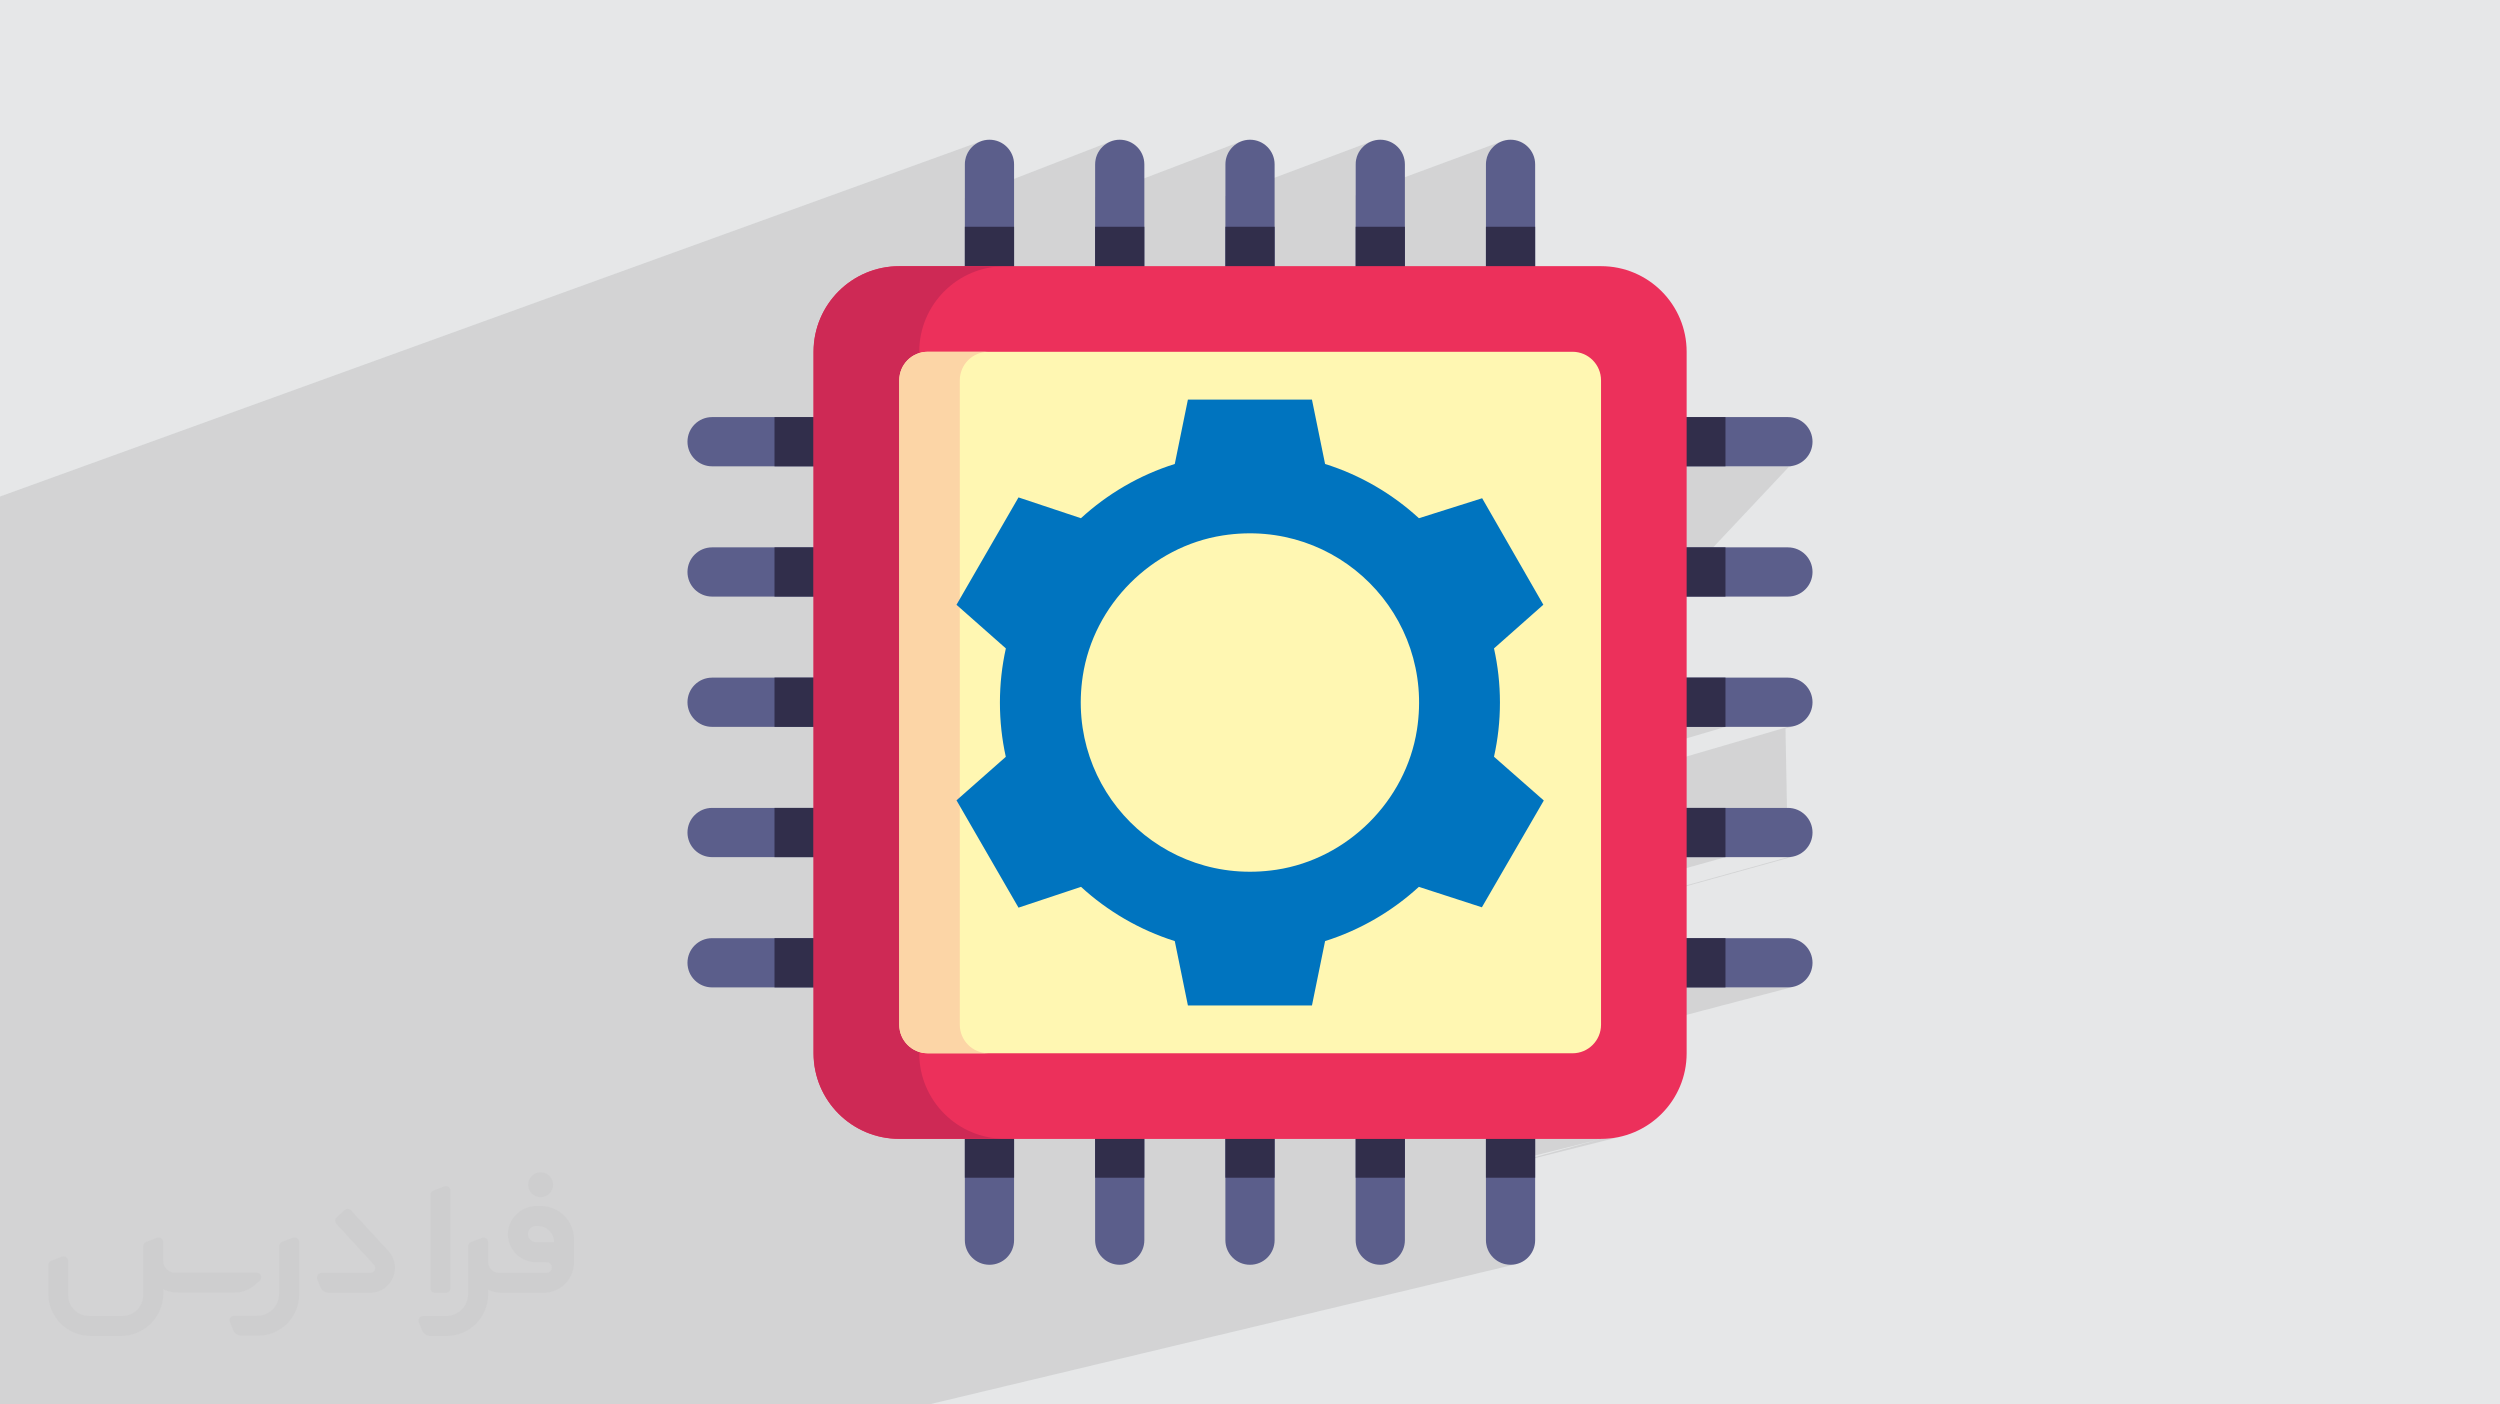
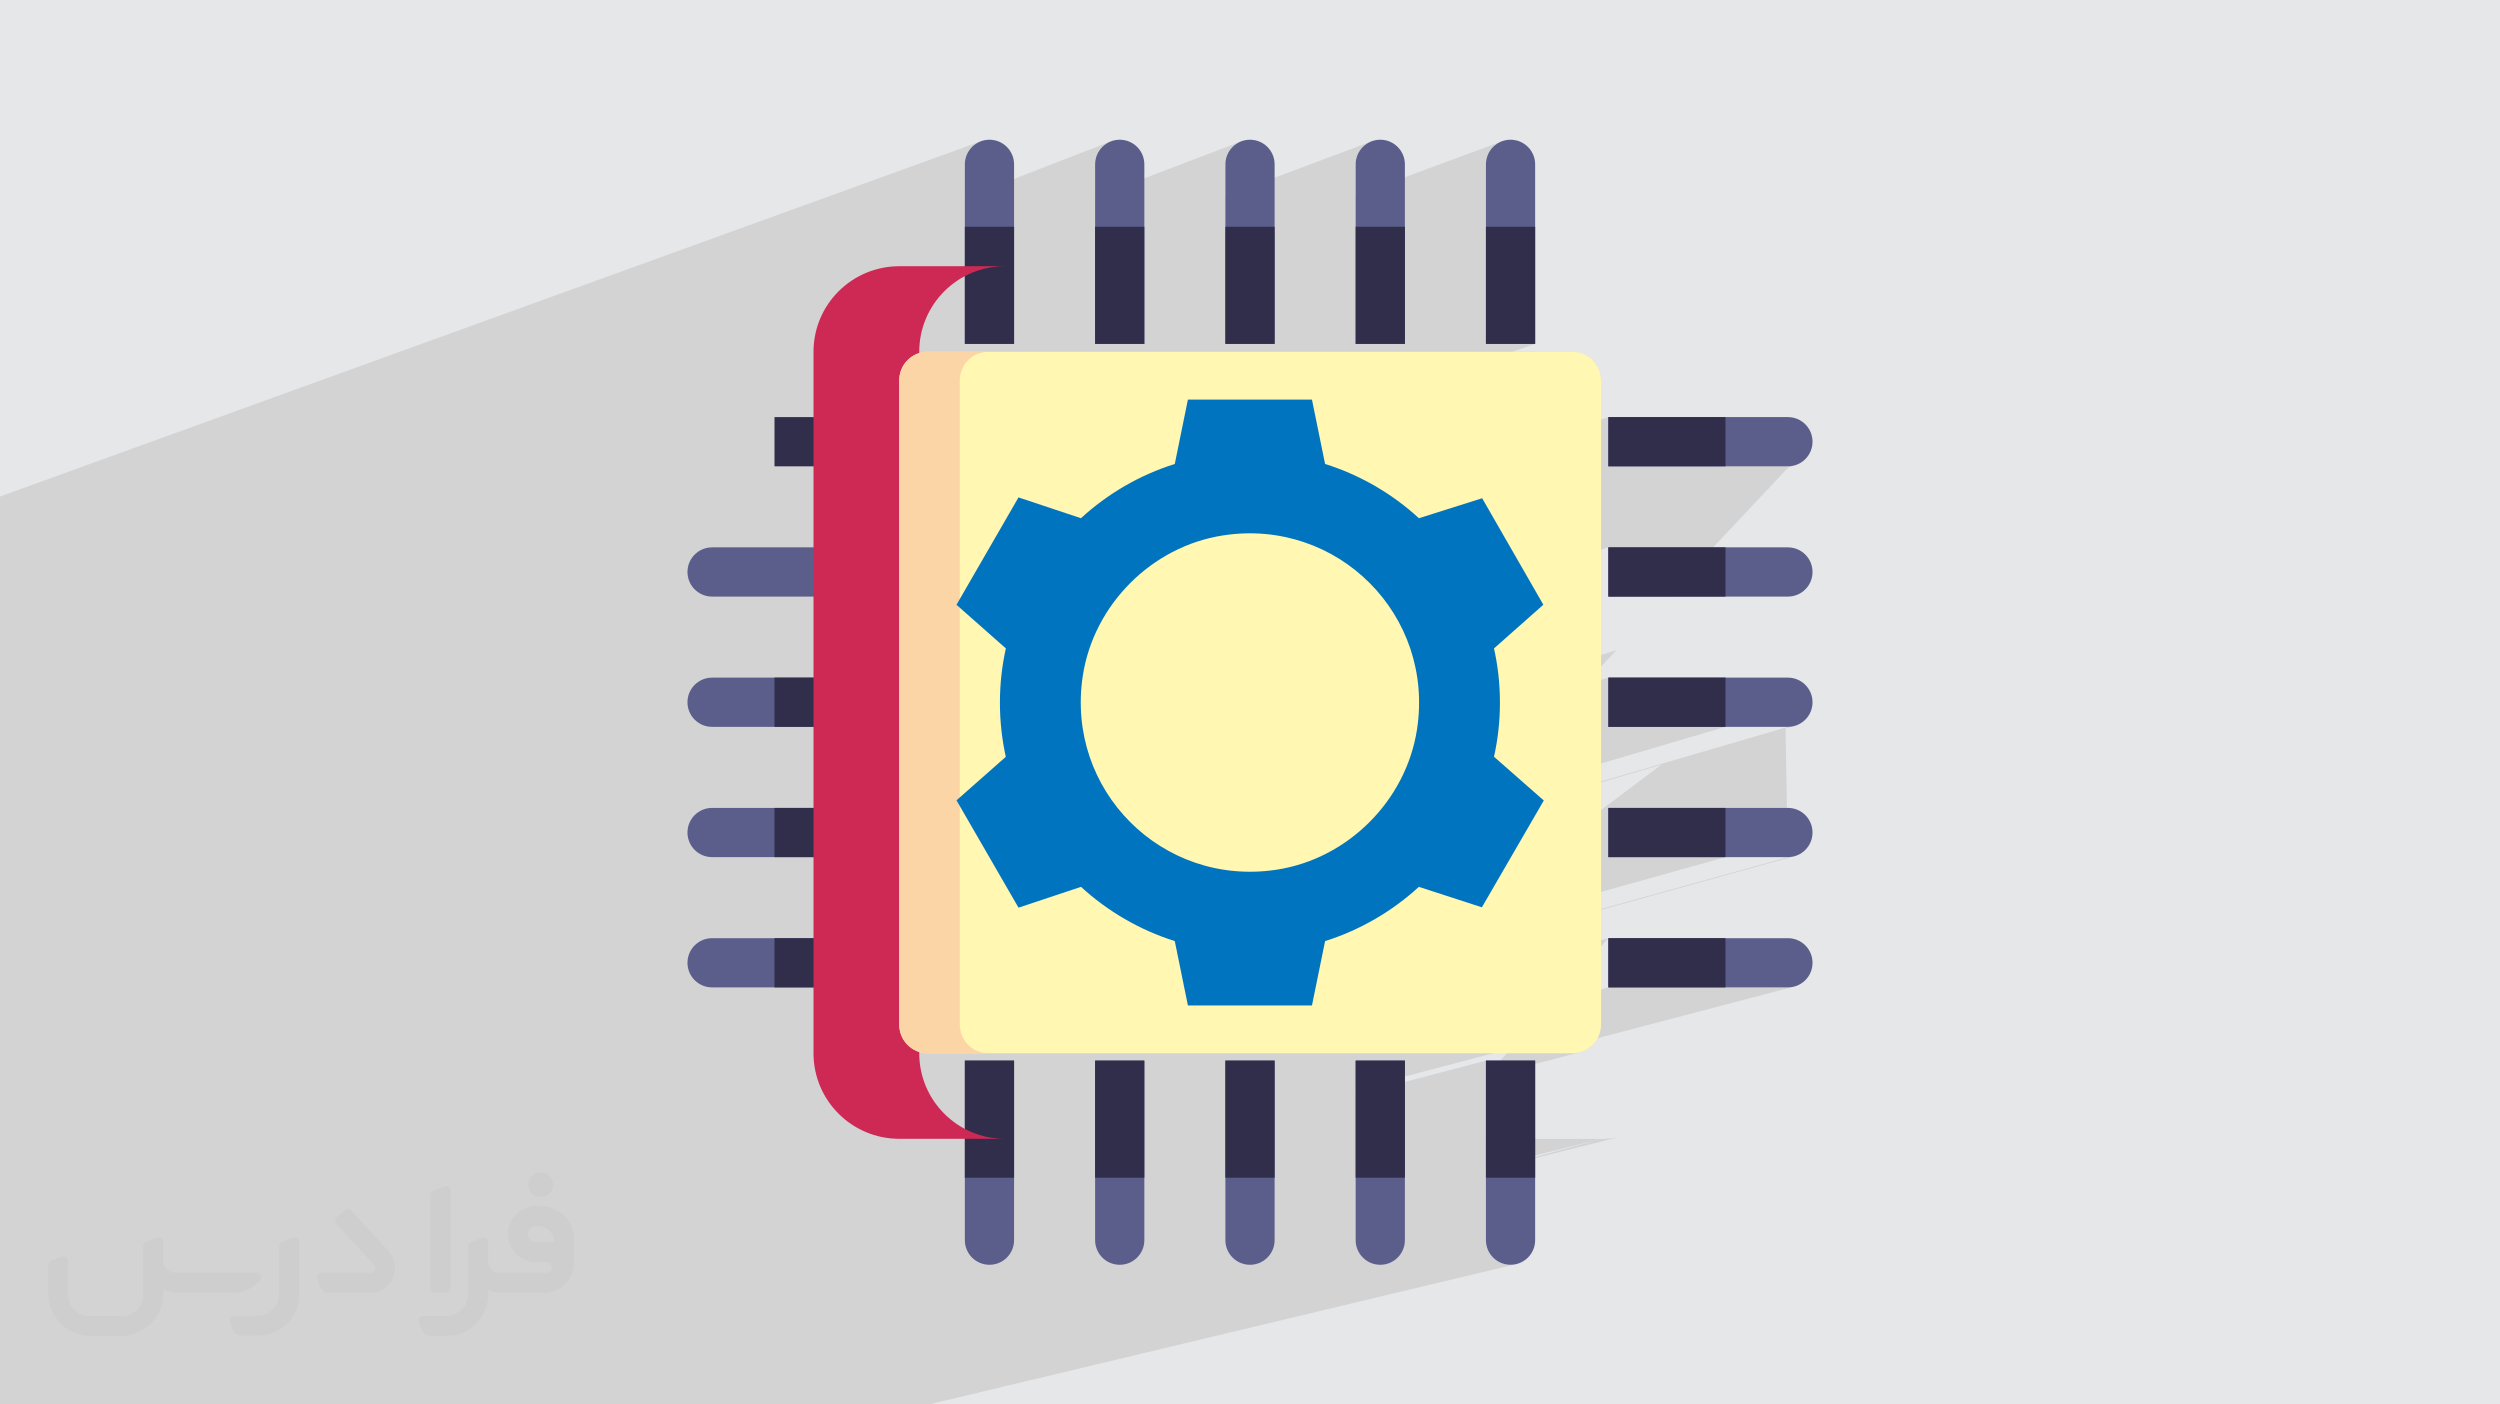
<svg xmlns="http://www.w3.org/2000/svg" xml:space="preserve" width="94.192mm" height="52.917mm" version="1.0" style="shape-rendering:geometricPrecision; text-rendering:geometricPrecision; image-rendering:optimizeQuality; fill-rule:evenodd; clip-rule:evenodd" viewBox="0 0 9404.92 5283.66">
  <defs>
    <style type="text/css">
   
    .fil7 {fill:#FFF7B2;fill-rule:nonzero}
    .fil8 {fill:#FCD5A6;fill-rule:nonzero}
    .fil9 {fill:#0074BF;fill-rule:nonzero}
    .fil4 {fill:#312E4B;fill-rule:nonzero}
    .fil3 {fill:#5B5E8B;fill-rule:nonzero}
    .fil6 {fill:#CE2955;fill-rule:nonzero}
    .fil5 {fill:#EC305B;fill-rule:nonzero}
    .fil2 {fill:#373435;fill-rule:nonzero;fill-opacity:0.031}
    .fil1 {fill:#2B2A29;fill-opacity:0.102}
    .fil0 {fill:#E6E7E8}
   
  </style>
  </defs>
  <g id="Layer_x0020_1">
    <polygon class="fil0" points="-0,0 9404.92,0 9404.92,5283.66 -0,5283.66 " />
    <path class="fil1" d="M4150.97 549.38l61.42 -23.76 -61.42 23.76 -4.06 3.35 -11.3 13.71 -8.54 15.73 -5.4 17.38 -1.88 18.66 0 4.86 92.6 -97.46 -92.6 97.46 0 118.17 546.63 -208.35 -15.74 8.54 -8.81 7.27 60.59 -23.09 -60.59 23.09 -4.89 4.03 -11.31 13.71 -8.54 15.73 -5.4 17.38 -0.76 7.57 91.49 -81.51 -91.49 81.51 -1.12 11.09 0 119.83 546.63 -205.15 -15.73 8.54 -8.02 6.61 59.79 -22.43 -59.79 22.43 -5.69 4.69 -11.3 13.71 -8.54 15.73 -5.4 17.38 -1.88 18.66 0 28.29 92.6 -120.89 -92.6 120.89 0 88.44 546.63 -202.04 -15.73 8.54 -7.28 6 59.05 -21.82 -59.05 21.82 -6.43 5.3 -11.3 13.71 -8.54 15.73 -5.4 17.38 -1.11 11 91.83 -84.94 -91.83 84.94 -0.77 7.66 0 675.53 185.19 0 -0.2 0.07 0.21 0 -85.75 29.57 226.2 0 -1739.4 595.58 0.01 -0.01 1739.39 -595.57 21.64 2.18 20.15 6.26 18.23 9.91 15.9 13.11 13.11 15.89 9.9 18.24 6.26 20.15 2.18 21.64 0 147.49 27.47 -9.16 0 185.21 481.62 0 286.58 -92.6 -286.58 92.6 193.98 0 6.09 -0.61 86.51 -91.99 -86.51 91.99 12.57 -1.27 17.37 -5.4 -33.92 10.89 -457.48 486.43 -220.24 0 0 -185.18 -0.02 0.01 0 -0.05 -27.45 8.75 0 395.83 0 44.02 0 49.84 0 314.53 0 67.63 360.93 -105.39 338.26 -98.77 3.87 -1.13 18.66 -1.88 -27.79 8.11 -467.45 136.44 -226.49 66.11 0 2.05 0 101.97 0 0.03 27.45 -7.93 0 185.22 440.71 0 -468.16 130.76 0 64.19 703.07 -194.99 18.66 -1.88 -721.73 200.11 0 114.14 27.45 -7.52 0 0.03 0 185.18 -27.45 7.36 0 133.14 -336.33 88.82 -345.96 91.36 -132.33 34.95 -108.44 28.64 0 20.1 490.03 -129.09 0 0.03 0.02 -0.01 0 61.24 0 233.42 433 0 -433 108.68 0 9.91 0 27.46 185.19 0 -185.19 46 0 188.9 1.88 18.66 5.4 17.38 8.54 15.73 11.3 13.71 13.71 11.3 15.73 8.54 17.38 5.4 18.66 1.88 18.66 -1.88 -21.9 5.23 -503.68 522.26 503.68 -522.26 -641.15 153.2 -363.76 369.06 363.76 -369.06 -476.95 113.96 -135.27 32.32 -203.37 222.78 203.37 -222.78 -128.86 30.79 -506.61 121.06 -65.82 70.93 65.82 -70.93 -296.88 70.93 -10.07 0 -71.26 0 -370.94 0 -4.48 0 -10.18 0 -436.82 0 -9.75 0 -10.29 0 -229.05 0 -165.66 0 -36.72 0 -15.03 0 -10.4 0 -35.81 0 -35.19 0 -139.5 0 -165.67 0 -49.87 0 -20.31 0 -10.52 0 -108.21 0 -83.8 0 -165.67 0 -62.97 0 -209.74 0 -148.25 0 -17.42 0 -96.78 0 -9.48 0 -74.92 0 -0.07 0 -65.58 0 -25.82 0 -165.66 0 -25.2 0 -133.37 0 -0.02 0 -64.55 0 -128.36 0 -70.24 0 0 -41.44 0 -0.01 0 -34.33 0 -0.23 0 -21.78 0 -0.03 0 -43.91 0 -15.1 0 -0.02 0 -44.29 0 -19.65 0 -25.23 0 -5.84 0 -24.06 0 -0.01 0 -2.4 0 -23.36 0 -22.51 0 -10.82 0 -11.4 0 -0.03 0 -75.02 0 -0.95 0 -21.3 0 -0.25 0 -13.36 0 -14.29 0 -25.88 0 -0.02 0 -71.12 0 -20.5 0 -0.03 0 -4.02 0 -8 0 -39.29 0 -64.79 0 -3.67 0 -20.71 0 -7.22 0 -9.31 0 -22.37 0 -103.75 0 -5.92 0 -19.03 0 -18.49 0 -24.63 0 -84.24 0 -0.02 0 -122.1 0 -0.46 0 -66.84 0 -25.15 0 -0.32 0 -74.73 0 -10.89 0 -52.19 0 -9.02 0 -38.01 0 -4.98 0 -30.81 0 -0.02 0 -85.46 0 -0.01 0 -43.55 0 -7.36c0,-1229.04 0,-590.21 0,-1819.25l3686.26 -1334.98 -15.73 8.54 -13.71 11.3 -11.3 13.71 -8.54 15.73 -5.4 17.38 -1.88 18.66 0 126.33 546.63 -211.65 -15.73 8.54 -9.65 7.95zm25.3 1369.57l-0.01 0.01 -69.15 23.67 -394.89 135.21m394.89 -135.21l-394.89 135.22m407.56 -1273.83l470.34 -178.32 19.73 -7.48m-212.68 4447.08l31.73 -7.59 134.78 -32.21m1118.93 -267.45l-641.12 153.24 -477.81 114.21 -112.58 26.91 -22.2 5.3 -31.73 7.59m192.95 -4439.6l-470.34 178.31m-175.22 1329.28l-328.5 111.03m2434.4 980.24l-27.45 7.77 27.45 -7.77zm-27.45 -666.99l27.45 -8.34 0 185.22 311 -0.01 129.71 0 -468.16 137.66m0 -364.38l58.17 -61.86 -58.17 17.83m703.07 760.82l-507.13 0 498.01 -483.85m-467.45 136.44l-199.02 253.63 0 -91.43 -27.47 7.93m226.49 -170.12l-199.02 253.63 0 93.78 168.46 0 498.01 -483.85m9.13 -6.23l-2.71 0 95.31 -92.6 -95.31 92.6 -219.73 0 315.03 -92.6 -315.03 92.6 -12.47 0m-129.71 0l457.22 -582.68 -457.22 582.68 -310.98 0m-0.02 794.96l0.02 -0.01 0 185.19 440.69 0 -0.04 0.01 234.94 0 18.66 -1.88 -734.98 193.03 -5.08 9.37 -13.11 15.89 -15.9 13.11 -18.23 9.91 -20.15 6.26 -347.28 90.83m-1292.86 1040.58l-197.61 191.99 197.61 -191.99m264.13 -63.11l-200.18 255.1 200.18 -255.1m1028.73 -625.47l513.5 -128.73 -15.59 3.6 -15.86 2.83 -16.13 2.05 -16.36 1.25 -16.57 0.42" />
    <g id="_1577538274560">
      <path class="fil2" d="M1125.4 4672.59l0 197.03c0,20.41 -3.74,40.82 -11.66,59.56 -7.92,18.74 -19.16,36.25 -33.74,50.4 -14.58,14.58 -31.65,25.82 -50.4,33.74 -18.74,7.92 -39.15,11.66 -59.56,11.66l-60.82 0c-7.08,0 -14.16,-2.08 -19.99,-6.25 -5.83,-4.16 -10.41,-9.58 -12.92,-16.25l-11.24 -29.16c-0.83,-2.5 -1.25,-5.41 -1.25,-8.33 0,-2.92 1.25,-5.42 2.92,-7.92 1.67,-2.5 3.74,-4.16 6.25,-5.41 2.5,-1.25 5.41,-2.09 7.91,-1.67l86.23 0c22.08,0 42.91,-8.75 58.73,-24.57 15.41,-15.42 24.15,-36.65 24.15,-58.73l0 -179.12c0,-3.33 1.26,-6.66 3.33,-9.58 2.09,-2.92 5,-5 7.92,-6.25l40.82 -15.83c2.5,-0.84 5.41,-1.25 8.33,-0.84 2.92,0.42 5.42,1.26 7.5,2.92 2.09,1.67 4.17,3.75 5.42,6.25 1.25,2.92 2.08,5.83 2.08,8.33z" />
      <path class="fil2" d="M2033.88 4536.8l-15 0c-59.57,0 -109.13,48.73 -108.31,107.88 0.42,27.5 12.08,54.16 31.66,73.32 19.57,19.57 46.23,30.4 74.14,30.4l39.57 0c5.42,0 10.41,2.08 14.17,5.83 3.74,3.74 5.83,8.75 5.83,14.16 0,5.42 -2.09,10.41 -5.83,14.17 -3.75,3.74 -8.75,5.83 -14.17,5.83l-179.11 0c-10.83,0 -20.83,-4.58 -28.33,-12.08 -7.5,-7.5 -11.66,-17.91 -12.08,-28.33l0 -74.98c0,-2.92 -0.83,-5.41 -2.08,-7.92 -1.25,-2.5 -3.33,-4.57 -5.42,-6.24 -2.08,-1.67 -4.99,-2.51 -7.5,-2.92 -2.92,-0.42 -5.41,0 -8.33,0.83l-41.24 15.83c-2.92,1.25 -5.83,3.33 -7.92,6.25 -2.08,2.92 -2.92,6.25 -2.92,9.58l0 179.12c0,22.08 -8.75,43.32 -24.15,58.73 -15.42,15.42 -36.65,24.57 -58.73,24.57l-86.64 0.01c-2.92,0 -5.42,0.83 -7.92,2.08 -2.5,1.25 -4.58,3.33 -6.25,5.42 -1.66,2.5 -2.5,4.99 -2.92,7.5 -0.41,2.92 0,5.41 1.26,8.33l11.24 29.16c2.5,6.67 7.08,12.5 12.91,16.66 5.83,4.16 12.91,6.25 20,5.83l60.81 0c41.24,0 80.81,-16.25 109.97,-45.82 29.16,-29.16 45.81,-68.74 45.81,-109.97l0 -18.32c15.84,7.91 33.33,12.08 50.82,12.08l157.03 0c30.41,0 59.99,-12.08 81.65,-33.74 21.66,-21.67 33.74,-50.82 33.74,-81.65l0 -85.81c0,-33.32 -13.33,-65.39 -36.65,-89.14 -23.74,-23.74 -55.82,-36.65 -89.14,-36.65zm50.39 136.2l-66.64 0c-7.92,0 -15.42,-2.5 -21.25,-7.91 -5.83,-5.42 -9.59,-12.5 -10.41,-20.42 0,-4.16 0.42,-8.75 2.08,-12.91 1.67,-4.16 3.75,-7.91 6.67,-10.82 5.83,-5.42 13.75,-8.76 21.66,-8.76l7.09 0c16.25,0 31.65,6.25 42.9,17.91 11.66,11.25 17.91,26.66 17.91,42.91z" />
      <path class="fil2" d="M1694.39 4478.9l0 367.39c0,2.08 -0.42,4.57 -1.25,6.66 -0.84,2.09 -2.09,4.16 -3.75,5.83 -1.67,1.67 -3.33,2.92 -5.41,3.74 -2.09,0.84 -4.16,1.26 -6.67,1.26l-40.82 0c-2.08,0 -4.58,-0.42 -6.66,-1.26 -2.09,-0.83 -4.16,-2.08 -5.42,-3.74 -1.66,-1.67 -2.92,-3.74 -3.74,-5.83 -0.83,-2.09 -1.25,-4.58 -1.25,-6.66l0 -351.57c0,-3.32 0.83,-6.66 2.92,-9.58 2.08,-2.92 4.58,-5 7.91,-6.25l40.83 -15.83c2.5,-0.84 5.41,-1.25 8.33,-1.25 2.92,0.41 5.41,1.25 7.5,2.92 2.5,1.66 4.16,3.74 5.41,6.24 1.25,2.09 2.09,5 2.09,7.92z" />
      <path class="fil2" d="M1391.56 4863.79l-153.7 0c-7.08,0 -14.17,-2.09 -20,-6.25 -5.83,-4.16 -10.41,-9.99 -13.33,-16.66l-11.24 -28.74c-0.83,-2.51 -1.25,-5.42 -0.83,-8.34 0.41,-2.92 1.25,-5.41 2.92,-7.91 1.66,-2.51 3.74,-4.16 6.24,-5.42 2.51,-1.25 5.42,-2.08 7.92,-2.08l184.11 0c3.33,0 6.66,-1.25 9.58,-2.92 2.93,-2.09 5,-4.58 6.67,-7.92 1.25,-3.33 1.67,-6.66 1.25,-9.99 -0.42,-3.33 -2.08,-6.67 -4.16,-9.17l-141.63 -154.12c-2.92,-3.33 -4.58,-7.92 -4.58,-12.5 0,-4.58 2.09,-8.75 5.83,-12.08l29.58 -27.49c3.33,-2.92 7.92,-4.58 12.5,-4.58 4.58,0.42 8.75,2.09 12.08,5.83l140.37 152.87c55.41,59.57 12.5,157.46 -69.56,157.46z" />
      <path class="fil2" d="M977.53 4817.97l-20 17.07c-20.83,17.91 -47.49,27.91 -74.98,27.91l-211.19 0c-19.57,0 -39.15,-4.16 -57.06,-12.49l0 16.25c0,20.82 -4.16,41.65 -12.08,60.81 -7.91,19.16 -19.57,36.65 -34.57,51.65 -14.58,14.58 -32.07,26.24 -51.65,34.58 -19.16,7.91 -39.99,12.07 -60.82,12.07l-114.55 0.01c-20.83,0 -41.66,-4.17 -60.82,-12.08 -19.16,-7.92 -36.65,-19.58 -51.65,-34.58 -14.58,-14.58 -26.24,-32.07 -34.57,-51.65 -7.92,-19.16 -12.08,-39.98 -12.08,-60.81l0 -107.89c0,-3.33 1.25,-6.66 2.92,-9.58 2.09,-2.92 4.58,-5 7.92,-6.25l40.82 -15.83c2.5,-0.84 5.41,-1.26 8.33,-0.84 2.92,0.42 5.42,1.25 7.5,2.92 2.09,1.67 4.16,3.75 5.42,6.25 1.25,2.5 2.08,5 2.08,7.92l0 128.71c0,20.83 8.34,40.82 22.92,55.41 14.58,14.58 34.57,22.91 55.4,22.91l125.79 0c20.83,0 40.41,-8.34 54.99,-22.92 14.58,-14.58 22.92,-34.57 22.92,-55.4l0 -184.11c0,-3.33 1.25,-6.67 2.92,-9.59 2.08,-2.92 4.57,-4.99 7.91,-6.24l40.82 -15.84c2.51,-0.83 5.42,-1.25 8.34,-0.83 2.92,0.42 5.41,1.25 7.91,2.92 2.51,1.67 4.17,3.74 5.42,6.25 1.25,2.5 2.08,5.41 2.08,7.91l0 70.4c0,11.66 4.58,23.32 12.92,31.65 8.33,8.34 19.57,13.33 31.65,13.33l307.4 0c3.33,0 7.09,0.84 9.59,2.92 2.92,2.09 5,5 6.25,7.92 1.25,3.33 1.25,6.66 0.41,10.41 0,3.74 -2.08,6.66 -4.57,8.75z" />
      <path class="fil2" d="M2033.88 4503.89c25.82,0 47.07,-21.25 47.07,-47.07 0,-25.83 -21.25,-47.07 -47.07,-47.07 -25.83,0 -47.08,21.24 -47.08,47.07 0,25.82 21.25,47.07 47.08,47.07z" />
    </g>
    <g id="_1577538277392">
      <path class="fil3" d="M6050.48 3529.38l675.6 0c51.14,0 92.6,41.46 92.6,92.6 0,51.14 -41.47,92.6 -92.6,92.6l-675.6 0 0 -185.2z" />
      <path class="fil3" d="M6050.48 3039.3l675.6 0c51.14,0 92.6,41.46 92.6,92.6 0,51.15 -41.46,92.61 -92.6,92.61l-675.6 0 0 -185.21z" />
      <path class="fil3" d="M6050.48 2549.22l675.6 0c51.14,0 92.6,41.47 92.6,92.61l0 0c0,51.14 -41.47,92.6 -92.6,92.6l-675.6 0 0 -185.21z" />
      <path class="fil3" d="M6050.48 2059.15l675.6 0c51.14,0 92.6,41.46 92.6,92.6l0 0c0,51.14 -41.46,92.6 -92.6,92.6l-675.6 0 0 -185.2z" />
      <path class="fil3" d="M6050.48 1569.07l675.6 0c51.14,0 92.6,41.47 92.6,92.61l0 0c0,51.14 -41.47,92.6 -92.6,92.6l-675.6 0 0 -185.21z" />
      <polygon class="fil4" points="6050.46,3529.36 6491.17,3529.36 6491.17,3714.57 6050.46,3714.57 " />
      <polygon class="fil4" points="6050.46,3039.33 6491.17,3039.33 6491.17,3224.55 6050.46,3224.55 " />
      <polygon class="fil4" points="6050.46,2549.22 6491.17,2549.22 6491.17,2734.43 6050.46,2734.44 " />
      <polygon class="fil4" points="6050.46,2059.11 6491.17,2059.11 6491.17,2244.33 6050.46,2244.33 " />
      <polygon class="fil4" points="6050.46,1569.09 6491.17,1569.09 6491.17,1754.3 6050.46,1754.3 " />
      <path class="fil3" d="M3354.44 3529.38l-675.6 0c-51.14,0 -92.6,41.46 -92.6,92.6 0,51.14 41.47,92.6 92.6,92.6l675.6 0 0 -185.2z" />
      <path class="fil3" d="M3354.44 3039.3l-675.6 0c-51.14,0 -92.6,41.46 -92.6,92.6 0,51.15 41.47,92.61 92.6,92.61l675.6 0 0 -185.21z" />
      <path class="fil3" d="M3354.44 2549.22l-675.6 0c-51.14,0 -92.6,41.47 -92.6,92.61l0 0c0,51.14 41.47,92.6 92.6,92.6l675.6 0 0 -185.21z" />
      <path class="fil3" d="M3354.44 2059.15l-675.6 0c-51.14,0 -92.6,41.46 -92.6,92.6l0 0c0,51.14 41.47,92.6 92.6,92.6l675.6 0 0 -185.21 0 0.01z" />
-       <path class="fil3" d="M3354.44 1569.07l-675.6 0c-51.14,0 -92.6,41.47 -92.6,92.61l0 0c0,51.14 41.47,92.6 92.6,92.6l675.6 0 0 -185.21 0 0z" />
      <polygon class="fil4" points="2913.66,3529.36 3354.37,3529.36 3354.37,3714.57 2913.66,3714.57 " />
      <polygon class="fil4" points="2913.66,3039.33 3354.37,3039.33 3354.37,3224.55 2913.66,3224.55 " />
      <polygon class="fil4" points="2913.66,2549.22 3354.37,2549.22 3354.37,2734.43 2913.66,2734.44 " />
-       <polygon class="fil4" points="2913.66,2059.11 3354.37,2059.11 3354.37,2244.33 2913.66,2244.33 " />
      <polygon class="fil4" points="2913.66,1569.09 3354.37,1569.09 3354.37,1754.3 2913.66,1754.3 " />
      <path class="fil3" d="M5590.01 1293.81l0 -675.6c0,-51.14 41.46,-92.6 92.6,-92.6l0 0c51.14,0 92.6,41.47 92.6,92.6l0 675.6 -185.2 0z" />
      <path class="fil3" d="M5099.93 1293.81l0 -675.6c0,-51.14 41.46,-92.6 92.6,-92.6l0 0c51.15,0 92.61,41.47 92.61,92.6l0 675.6 -185.21 0z" />
      <path class="fil3" d="M4609.85 1293.81l0 -675.6c0,-51.14 41.47,-92.6 92.61,-92.6l0 0c51.14,0 92.6,41.47 92.6,92.6l0 675.6 -185.21 0z" />
      <path class="fil3" d="M4119.78 1293.81l0 -675.6c0,-51.14 41.46,-92.6 92.6,-92.6l0 0c51.15,0 92.61,41.47 92.61,92.6l0 675.6 -185.21 0z" />
      <path class="fil3" d="M3629.7 1293.81l0 -675.6c0,-51.14 41.46,-92.6 92.6,-92.6l0.01 0c51.14,0 92.6,41.47 92.6,92.6l0 675.6 -185.21 0z" />
      <polygon class="fil4" points="5589.99,853.03 5775.2,853.03 5775.2,1293.74 5589.99,1293.74 " />
      <polygon class="fil4" points="5099.96,853.03 5285.18,853.03 5285.18,1293.74 5099.96,1293.74 " />
      <polygon class="fil4" points="4609.85,853.03 4795.07,853.03 4795.07,1293.74 4609.85,1293.74 " />
      <polygon class="fil4" points="4119.74,853.03 4304.96,853.03 4304.96,1293.74 4119.74,1293.74 " />
      <polygon class="fil4" points="3629.72,853.03 3814.93,853.03 3814.93,1293.74 3629.72,1293.74 " />
      <path class="fil3" d="M5590.01 3989.85l0 675.6c0,51.14 41.46,92.6 92.6,92.6l0 0c51.14,0 92.6,-41.47 92.6,-92.6l0 -675.6 -185.2 0z" />
      <path class="fil3" d="M5099.93 3989.85l0 675.6c0,51.14 41.46,92.6 92.6,92.6l0 0c51.15,0 92.61,-41.47 92.61,-92.6l0 -675.6 -185.21 0z" />
      <path class="fil3" d="M4609.85 3989.85l0 675.6c0,51.14 41.47,92.6 92.61,92.6l0 0c51.14,0 92.6,-41.47 92.6,-92.6l0 -675.6 -185.21 0z" />
      <path class="fil3" d="M4119.78 3989.85l0 675.6c0,51.14 41.46,92.6 92.6,92.6l0 0c51.15,0 92.61,-41.47 92.61,-92.6l0 -675.6 -185.21 0z" />
      <path class="fil3" d="M3629.7 3989.85l0 675.6c0,51.14 41.46,92.6 92.6,92.6l0.01 0c51.14,0 92.6,-41.47 92.6,-92.6l0 -675.6 -185.21 0z" />
      <polygon class="fil4" points="5589.99,3989.83 5775.2,3989.83 5775.2,4430.54 5589.99,4430.54 " />
      <polygon class="fil4" points="5099.96,3989.83 5285.18,3989.83 5285.18,4430.54 5099.96,4430.54 " />
      <polygon class="fil4" points="4609.85,3989.83 4795.07,3989.83 4795.07,4430.54 4609.85,4430.54 " />
      <polygon class="fil4" points="4119.74,3989.83 4304.96,3989.83 4304.96,4430.54 4119.74,4430.54 " />
      <polygon class="fil4" points="3629.72,3989.83 3814.93,3989.83 3814.93,4430.54 3629.72,4430.54 " />
-       <path class="fil5" d="M6345.11 1323.37l0 2639.03c0,177.89 -144.21,322.1 -322.1,322.1l-2640.1 0c-177.89,0 -322.1,-144.21 -322.1,-322.1l0 -2639.03c0,-177.89 144.21,-322.1 322.1,-322.1l2640.1 0c177.89,0 322.1,144.21 322.1,322.1z" />
      <path class="fil6" d="M3780.07 4284.16l-396.88 0c-178.16,0 -322.81,-143.75 -322.81,-321.91l0 -2638.83c0,-178.16 144.65,-321.92 322.81,-321.92l396.88 0c-177.27,0 -321.92,143.76 -321.92,321.92l0 2638.83c0,178.16 144.65,321.91 321.92,321.91z" />
      <path class="fil7" d="M3382.92 3855.06l0 -2424.32c0,-59.29 48.07,-107.37 107.37,-107.37l2425.37 0c59.29,0 107.36,48.08 107.36,107.37l0 2424.32c0,59.29 -48.07,107.37 -107.36,107.37l-2425.37 0c-59.3,0 -107.37,-48.08 -107.37,-107.37z" />
      <path class="fil8" d="M3718.33 3962.25l-228.43 0c-59.09,0 -106.71,-47.63 -106.71,-107.61l0 -2423.63c0,-59.98 47.62,-107.6 106.71,-107.6l228.43 0c-59.09,0 -107.6,47.62 -107.6,107.6l0 2423.63c0,59.98 48.51,107.61 107.6,107.61z" />
      <path class="fil9" d="M5807.71 3011.45l-187.34 -164.62c14.6,-65.54 22.35,-133.77 22.35,-203.78 0,-70 -7.75,-138.23 -22.35,-203.77l185.63 -164.34 -230.2 -400.64 -237.85 75.21c-100.11,-91.76 -220.17,-162.37 -353.04,-204.08l-49.41 -242.2 -466.64 0 -49.41 242.21c-132.87,41.71 -252.94,112.31 -353.04,204.07l-234.84 -78.28 -233.35 403.96 185.77 164.1c-14.6,65.54 -22.35,133.77 -22.35,203.77 0,70.1 7.55,137.84 22.06,203.82 -0.05,0.15 -0.09,0.27 -0.14,0.42l-185.25 163.49 233.25 403.78 235.16 -78.25c100.1,91.76 220.16,162.06 352.73,204.07l49.41 242.21 466.64 0 49.41 -242.2c132.57,-42.01 252.63,-112.32 352.74,-204.08l237.12 76.93 232.94 -401.79zm-1006.29 260.51c-429.48,64.81 -793.17,-299.54 -728.06,-729.01 40.62,-267.86 259.07,-487.02 526.78,-528.65 431.3,-67.07 798,299.98 730.35,731.35 -41.96,267.64 -261.19,485.88 -529.08,526.31l0 -0.01z" />
    </g>
  </g>
</svg>